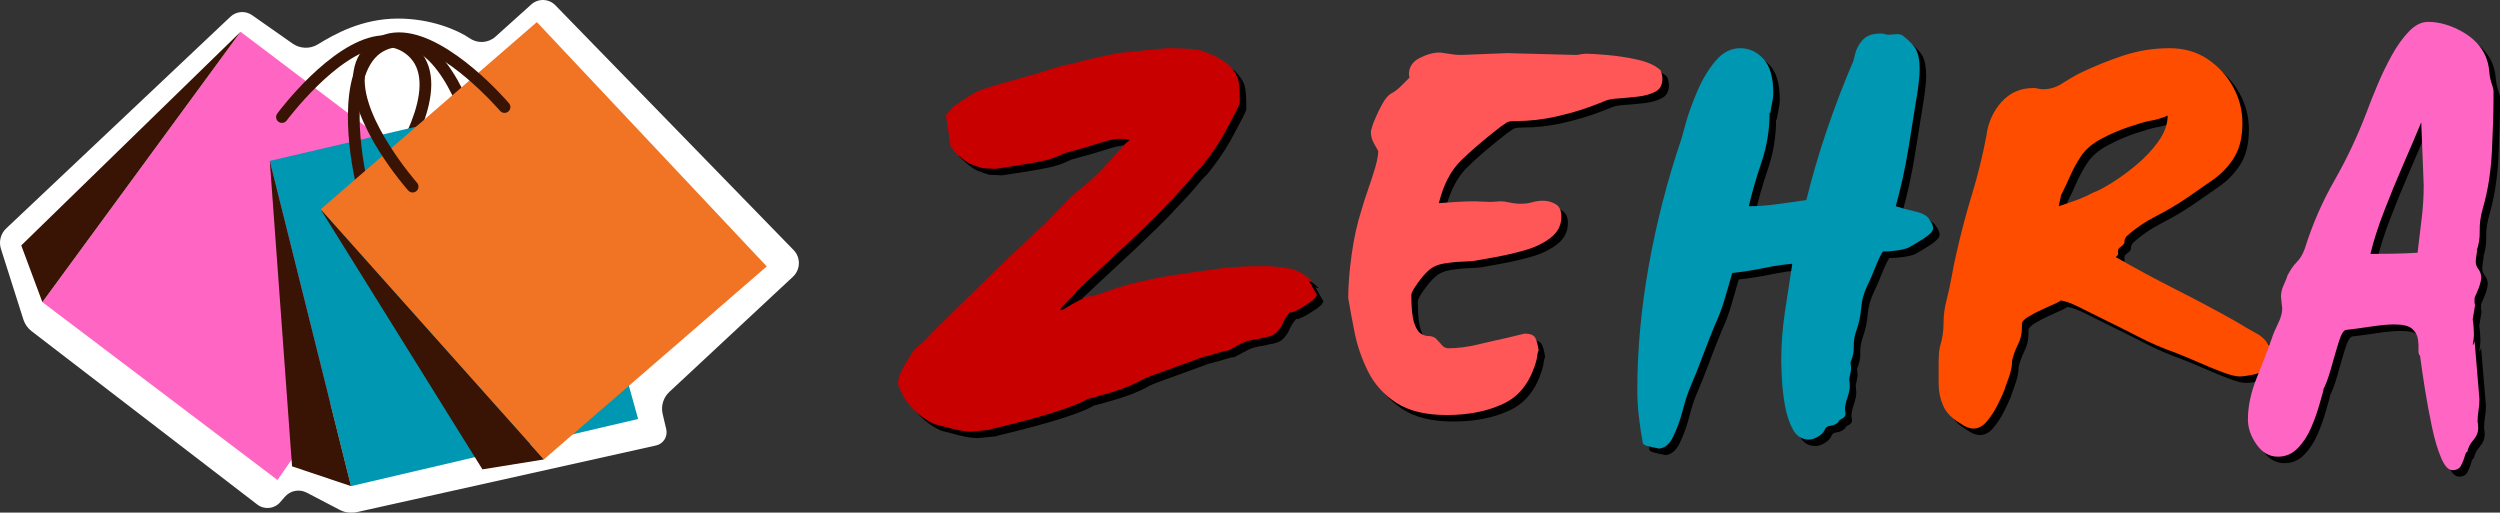
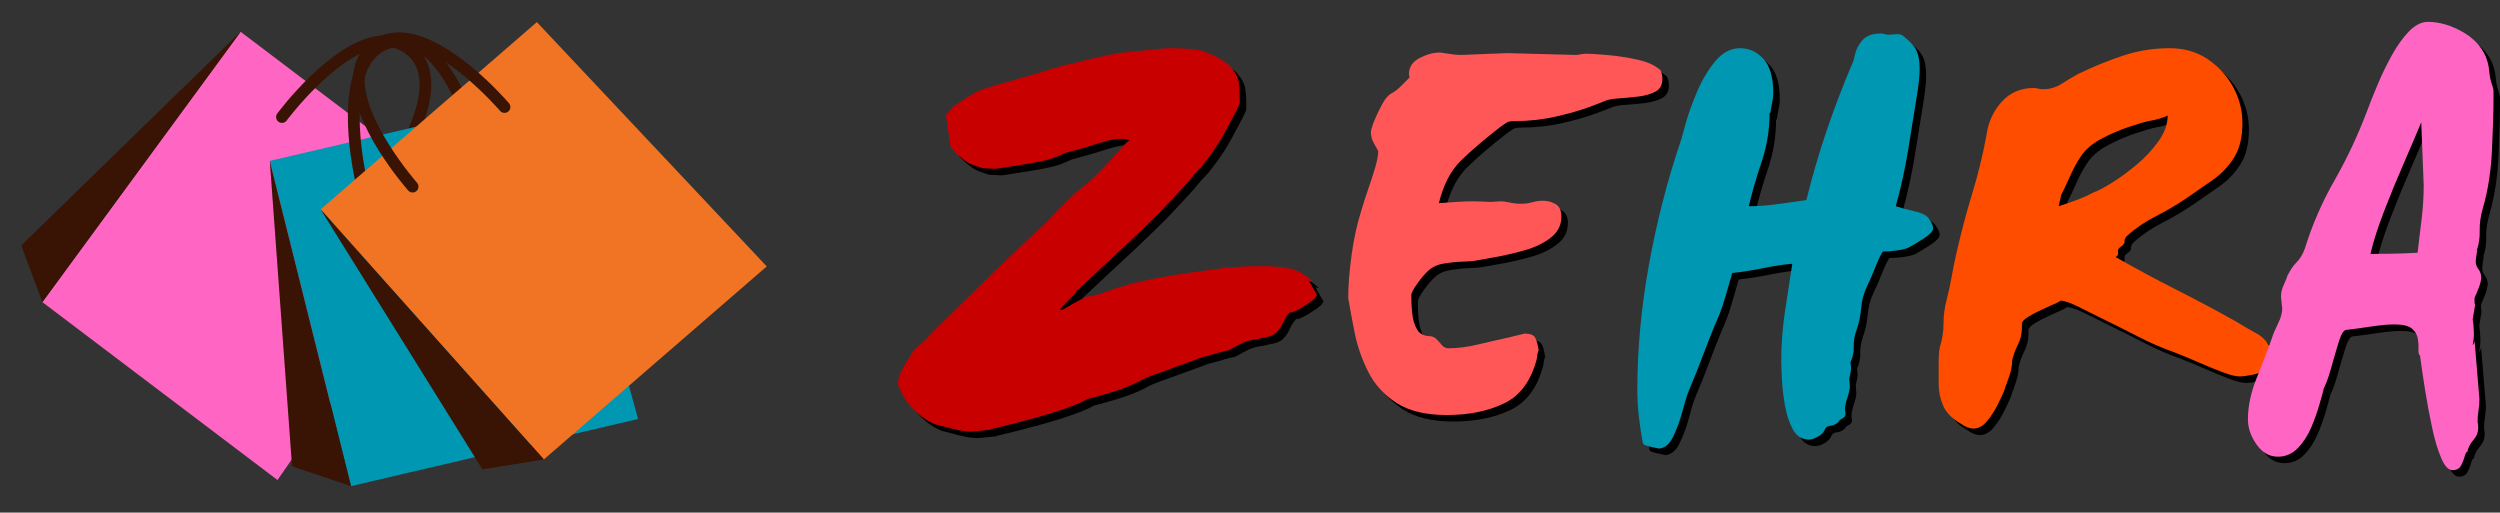
<svg xmlns="http://www.w3.org/2000/svg" xmlns:ns1="http://sodipodi.sourceforge.net/DTD/sodipodi-0.dtd" xmlns:ns2="http://www.inkscape.org/namespaces/inkscape" width="1249.18" zoomAndPan="magnify" viewBox="0 0 936.885 192.11" height="256.147" preserveAspectRatio="xMidYMid" version="1.0" id="svg40" ns1:docname="zehra-sklep.svg" ns2:version="1.3.2 (091e20e, 2023-11-25, custom)">
  <rect x="0" y="0" width="936.885" height="192.11" fill="#333333" stroke="none" />
  <ns1:namedview id="namedview40" pagecolor="#ffffff" bordercolor="#000000" borderopacity="0.25" ns2:showpageshadow="2" ns2:pageopacity="0.0" ns2:pagecheckerboard="0" ns2:deskcolor="#d1d1d1" ns2:zoom="0.419375" ns2:cx="699.85097" ns2:cy="129.95529" ns2:window-width="1366" ns2:window-height="715" ns2:window-x="-8" ns2:window-y="-8" ns2:window-maximized="1" ns2:current-layer="svg40" />
  <defs id="defs1">
    <g id="g1" />
    <clipPath id="f81239e6af">
      <path d="M 75.137,61 H 375.887 V 253.723 H 75.137 Z m 0,0" clip-rule="nonzero" id="path1" />
    </clipPath>
  </defs>
  <g fill="#000000" fill-opacity="1" id="g4" transform="translate(-75.753,-61.613)">
    <g transform="translate(411.316,215.454)" id="g3">
      <g id="g2">
        <path d="m 157.438,-46.125 2.984,5.281 -0.688,1.141 -1.609,1.375 c -1.375,0.918 -2.562,1.684 -3.562,2.297 -0.992,0.617 -2.25,1.227 -3.781,1.828 l -0.453,-0.219 c -1.074,1.074 -1.918,2.34 -2.531,3.797 -0.617,1.449 -1.461,2.711 -2.531,3.781 -1.062,1.062 -2.82,1.75 -5.266,2.062 -1.074,0.305 -1.953,0.496 -2.641,0.578 -0.688,0.074 -1.648,0.266 -2.875,0.578 -1.219,0.305 -3.133,1.215 -5.734,2.734 l -1.844,0.922 c -0.762,0 -1.828,0.23 -3.203,0.688 -1.375,0.461 -3.594,1.074 -6.656,1.844 0,0 -1.109,0.422 -3.328,1.266 -2.219,0.836 -4.746,1.75 -7.578,2.75 -2.836,0.992 -5.359,1.906 -7.578,2.75 -2.211,0.844 -3.391,1.34 -3.547,1.484 -1.531,0.93 -3.75,1.965 -6.656,3.109 -2.906,1.148 -7.574,2.559 -14,4.234 C 71.754,-0.312 67.352,1.41 61.156,3.328 54.957,5.242 47.348,7.27 38.328,9.406 L 37.875,9.641 c -2.605,0.301 -4.406,0.488 -5.406,0.562 -0.992,0.082 -1.637,0.125 -1.938,0.125 -0.773,0 -1.695,-0.078 -2.766,-0.234 C 26.691,9.945 25.238,9.645 23.406,9.188 L 17.219,7.578 C 12.625,5.586 8.797,2.297 5.734,-2.297 l -2.062,-4.125 -0.234,-1.375 c 0,-1.383 0.422,-2.914 1.266,-4.594 0.844,-1.688 2.336,-4.211 4.484,-7.578 l 0.688,-0.688 c 1.832,-1.676 3.016,-2.742 3.547,-3.203 0.539,-0.469 1,-0.93 1.375,-1.391 0.383,-0.457 1.301,-1.41 2.75,-2.859 1.457,-1.457 3.984,-3.941 7.578,-7.453 3.602,-3.52 8.844,-8.648 15.719,-15.391 l 14.688,-14 c 1.07,-0.758 2.41,-1.977 4.016,-3.656 1.613,-1.688 4.102,-4.289 7.469,-7.812 L 67.25,-76.656 c 1.988,-1.832 3.555,-3.207 4.703,-4.125 1.145,-0.914 2.289,-1.867 3.438,-2.859 1.145,-1 2.711,-2.531 4.703,-4.594 1.988,-2.07 4.742,-5.098 8.266,-9.078 l 0.453,-0.453 1.375,-1.156 c -0.461,-0.145 -0.953,-0.254 -1.484,-0.328 -0.531,-0.082 -1.336,-0.125 -2.406,-0.125 -1.688,0 -4.18,0.539 -7.469,1.609 -3.281,1.074 -7.527,2.297 -12.734,3.672 -1.375,0.617 -2.406,1.074 -3.094,1.375 -0.688,0.305 -1.684,0.648 -2.984,1.031 -1.305,0.387 -3.449,0.852 -6.438,1.391 -2.98,0.531 -7.527,1.258 -13.641,2.172 l -4.828,-0.234 c -1.074,-0.301 -2.492,-0.797 -4.25,-1.484 -1.75,-0.688 -4.078,-2.488 -6.984,-5.406 l 0.219,-0.219 -0.453,-0.469 c -0.156,-0.145 -0.312,-0.219 -0.469,-0.219 l -0.688,-3.672 v -1.156 L 22.031,-103.5 c -0.156,-0.457 -0.234,-1.145 -0.234,-2.062 v 0.219 l -0.453,-2.984 2.297,-2.297 -0.469,-0.219 c 2.602,-1.688 4.516,-2.945 5.734,-3.781 1.227,-0.844 2.336,-1.531 3.328,-2.062 1,-0.539 2.566,-1.156 4.703,-1.844 2.145,-0.688 5.438,-1.641 9.875,-2.859 4.438,-1.227 10.633,-3.066 18.594,-5.516 l 0.922,-0.234 c 0.758,0 2.477,-0.379 5.156,-1.141 2.676,-0.77 7.383,-1.844 14.125,-3.219 l 18.578,-1.844 c 6.426,0 10.789,0.309 13.094,0.922 l 1.828,0.922 -0.922,-0.469 h 0.234 c 0.758,0.312 1.867,0.777 3.328,1.391 1.457,0.605 3.41,1.828 5.859,3.672 l 0.906,1.141 c 1.07,1.219 1.836,2.523 2.297,3.906 0.457,1.375 0.688,4.125 0.688,8.25 0,0.773 -0.074,1.234 -0.219,1.391 l -0.922,2.062 c -0.773,1.375 -2.074,3.824 -3.906,7.344 -1.836,3.523 -4.133,7.117 -6.891,10.781 l -2.281,2.984 c -1.531,1.531 -2.762,2.871 -3.688,4.016 -0.918,1.148 -2.141,2.562 -3.672,4.25 -1.523,1.68 -3.734,4.047 -6.641,7.109 -2.906,3.062 -7,7.086 -12.281,12.062 -5.281,4.969 -12.203,11.43 -20.766,19.375 0.145,0.156 -0.125,0.578 -0.812,1.266 -0.688,0.688 -1.414,1.418 -2.172,2.188 -0.461,0.461 -0.961,0.961 -1.5,1.5 -0.531,0.531 -1.105,1.18 -1.719,1.938 h 1.141 l 3.906,-2.297 c 0.613,-0.301 1.609,-0.832 2.984,-1.594 1.375,-0.77 2.445,-1.156 3.219,-1.156 h 0.688 c 2.289,-0.613 4.352,-1.266 6.188,-1.953 1.844,-0.688 4.062,-1.41 6.656,-2.172 2.602,-0.77 6.238,-1.613 10.906,-2.531 4.664,-0.914 10.977,-1.91 18.938,-2.984 l 8.25,-1.141 c 0.926,0 2.266,-0.078 4.016,-0.234 1.758,-0.156 4.02,-0.234 6.781,-0.234 h 4.359 c 1.988,0 4.551,0.273 7.688,0.812 3.133,0.531 6.004,2.102 8.609,4.703 l 0.219,0.219 h -0.219 z m 0,0" id="path2" />
      </g>
    </g>
  </g>
  <g fill="#c80000" fill-opacity="1" id="g7" transform="translate(-75.753,-61.613)">
    <g transform="translate(408.881,213.019)" id="g6">
      <g id="g5">
        <path d="m 157.438,-46.125 2.984,5.281 -0.688,1.141 -1.609,1.375 c -1.375,0.918 -2.562,1.684 -3.562,2.297 -0.992,0.617 -2.25,1.227 -3.781,1.828 l -0.453,-0.219 c -1.074,1.074 -1.918,2.34 -2.531,3.797 -0.617,1.449 -1.461,2.711 -2.531,3.781 -1.062,1.062 -2.82,1.75 -5.266,2.062 -1.074,0.305 -1.953,0.496 -2.641,0.578 -0.688,0.074 -1.648,0.266 -2.875,0.578 -1.219,0.305 -3.133,1.215 -5.734,2.734 l -1.844,0.922 c -0.762,0 -1.828,0.23 -3.203,0.688 -1.375,0.461 -3.594,1.074 -6.656,1.844 0,0 -1.109,0.422 -3.328,1.266 -2.219,0.836 -4.746,1.75 -7.578,2.75 -2.836,0.992 -5.359,1.906 -7.578,2.75 -2.211,0.844 -3.391,1.34 -3.547,1.484 -1.531,0.93 -3.75,1.965 -6.656,3.109 -2.906,1.148 -7.574,2.559 -14,4.234 C 71.754,-0.312 67.352,1.41 61.156,3.328 54.957,5.242 47.348,7.27 38.328,9.406 L 37.875,9.641 c -2.605,0.301 -4.406,0.488 -5.406,0.562 -0.992,0.082 -1.637,0.125 -1.938,0.125 -0.773,0 -1.695,-0.078 -2.766,-0.234 C 26.691,9.945 25.238,9.645 23.406,9.188 L 17.219,7.578 C 12.625,5.586 8.797,2.297 5.734,-2.297 l -2.062,-4.125 -0.234,-1.375 c 0,-1.383 0.422,-2.914 1.266,-4.594 0.844,-1.688 2.336,-4.211 4.484,-7.578 l 0.688,-0.688 c 1.832,-1.676 3.016,-2.742 3.547,-3.203 0.539,-0.469 1,-0.93 1.375,-1.391 0.383,-0.457 1.301,-1.41 2.75,-2.859 1.457,-1.457 3.984,-3.941 7.578,-7.453 3.602,-3.52 8.844,-8.648 15.719,-15.391 l 14.688,-14 c 1.07,-0.758 2.41,-1.977 4.016,-3.656 1.613,-1.688 4.102,-4.289 7.469,-7.812 L 67.25,-76.656 c 1.988,-1.832 3.555,-3.207 4.703,-4.125 1.145,-0.914 2.289,-1.867 3.438,-2.859 1.145,-1 2.711,-2.531 4.703,-4.594 1.988,-2.07 4.742,-5.098 8.266,-9.078 l 0.453,-0.453 1.375,-1.156 c -0.461,-0.145 -0.953,-0.254 -1.484,-0.328 -0.531,-0.082 -1.336,-0.125 -2.406,-0.125 -1.688,0 -4.18,0.539 -7.469,1.609 -3.281,1.074 -7.527,2.297 -12.734,3.672 -1.375,0.617 -2.406,1.074 -3.094,1.375 -0.688,0.305 -1.684,0.648 -2.984,1.031 -1.305,0.387 -3.449,0.852 -6.438,1.391 -2.98,0.531 -7.527,1.258 -13.641,2.172 l -4.828,-0.234 c -1.074,-0.301 -2.492,-0.797 -4.25,-1.484 -1.75,-0.688 -4.078,-2.488 -6.984,-5.406 l 0.219,-0.219 -0.453,-0.469 c -0.156,-0.145 -0.312,-0.219 -0.469,-0.219 l -0.688,-3.672 v -1.156 L 22.031,-103.5 c -0.156,-0.457 -0.234,-1.145 -0.234,-2.062 v 0.219 l -0.453,-2.984 2.297,-2.297 -0.469,-0.219 c 2.602,-1.688 4.516,-2.945 5.734,-3.781 1.227,-0.844 2.336,-1.531 3.328,-2.062 1,-0.539 2.566,-1.156 4.703,-1.844 2.145,-0.688 5.438,-1.641 9.875,-2.859 4.438,-1.227 10.633,-3.066 18.594,-5.516 l 0.922,-0.234 c 0.758,0 2.477,-0.379 5.156,-1.141 2.676,-0.77 7.383,-1.844 14.125,-3.219 l 18.578,-1.844 c 6.426,0 10.789,0.309 13.094,0.922 l 1.828,0.922 -0.922,-0.469 h 0.234 c 0.758,0.312 1.867,0.777 3.328,1.391 1.457,0.605 3.41,1.828 5.859,3.672 l 0.906,1.141 c 1.07,1.219 1.836,2.523 2.297,3.906 0.457,1.375 0.688,4.125 0.688,8.25 0,0.773 -0.074,1.234 -0.219,1.391 l -0.922,2.062 c -0.773,1.375 -2.074,3.824 -3.906,7.344 -1.836,3.523 -4.133,7.117 -6.891,10.781 l -2.281,2.984 c -1.531,1.531 -2.762,2.871 -3.688,4.016 -0.918,1.148 -2.141,2.562 -3.672,4.25 -1.523,1.68 -3.734,4.047 -6.641,7.109 -2.906,3.062 -7,7.086 -12.281,12.062 -5.281,4.969 -12.203,11.43 -20.766,19.375 0.145,0.156 -0.125,0.578 -0.812,1.266 -0.688,0.688 -1.414,1.418 -2.172,2.188 -0.461,0.461 -0.961,0.961 -1.5,1.5 -0.531,0.531 -1.105,1.18 -1.719,1.938 h 1.141 l 3.906,-2.297 c 0.613,-0.301 1.609,-0.832 2.984,-1.594 1.375,-0.77 2.445,-1.156 3.219,-1.156 h 0.688 c 2.289,-0.613 4.352,-1.266 6.188,-1.953 1.844,-0.688 4.062,-1.41 6.656,-2.172 2.602,-0.77 6.238,-1.613 10.906,-2.531 4.664,-0.914 10.977,-1.91 18.938,-2.984 l 8.25,-1.141 c 0.926,0 2.266,-0.078 4.016,-0.234 1.758,-0.156 4.02,-0.234 6.781,-0.234 h 4.359 c 1.988,0 4.551,0.273 7.688,0.812 3.133,0.531 6.004,2.102 8.609,4.703 l 0.219,0.219 h -0.219 z m 0,0" id="path4" />
      </g>
    </g>
  </g>
  <g fill="#000000" fill-opacity="1" id="g10" transform="translate(-75.753,-61.613)">
    <g transform="translate(571.285,215.454)" id="g9">
      <g id="g8">
        <path d="m 129.203,-125.078 c 0.457,1.074 0.688,2.148 0.688,3.219 0,2.293 -0.883,3.898 -2.641,4.812 -1.75,0.918 -3.93,1.531 -6.531,1.844 -2.605,0.305 -5.094,0.531 -7.469,0.688 -2.367,0.148 -4.164,0.527 -5.391,1.141 -0.305,0.156 -2.102,0.852 -5.391,2.078 -3.293,1.219 -7.422,2.402 -12.391,3.547 -4.969,1.148 -10.133,1.719 -15.484,1.719 -1.531,0 -2.57,0.195 -3.109,0.578 -0.531,0.387 -1.258,0.883 -2.172,1.484 -6.125,4.75 -11.102,9 -14.922,12.75 -3.824,3.742 -6.578,9.055 -8.266,15.938 2.145,-0.145 4.363,-0.297 6.656,-0.453 2.301,-0.156 4.52,-0.234 6.656,-0.234 l 6.203,0.234 3.672,-0.234 c 0.914,0 2.062,0.156 3.438,0.469 1.375,0.305 2.75,0.453 4.125,0.453 1.531,0 2.945,-0.188 4.25,-0.562 1.301,-0.383 2.641,-0.578 4.016,-0.578 1.688,0 3.254,0.422 4.703,1.266 1.457,0.836 2.188,2.398 2.188,4.688 0,3.219 -1.34,5.859 -4.016,7.922 -2.68,2.062 -5.934,3.633 -9.766,4.703 -3.824,1.074 -7.461,1.918 -10.906,2.531 -3.438,0.617 -5.996,1.074 -7.672,1.375 -0.918,0.156 -2.484,0.273 -4.703,0.344 -2.219,0.074 -4.516,0.305 -6.891,0.688 -2.375,0.387 -4.324,1.266 -5.844,2.641 -1.23,1.074 -2.609,2.684 -4.141,4.828 -1.531,2.137 -2.297,3.59 -2.297,4.359 0,4.742 0.344,8.184 1.031,10.328 0.695,2.137 1.539,3.512 2.531,4.125 0.988,0.617 1.977,0.922 2.969,0.922 1,0 1.883,0.305 2.656,0.906 0.758,0.773 1.52,1.578 2.281,2.422 0.77,0.836 1.539,1.25 2.312,1.25 3.508,0 7.176,-0.457 11,-1.375 3.832,-0.914 7.508,-1.754 11.031,-2.516 l 6.656,-1.609 c 2.133,0 3.469,0.539 4,1.609 0.539,1.074 0.961,2.68 1.266,4.812 -0.148,0 -0.297,0.422 -0.453,1.266 -0.156,0.844 -0.234,1.418 -0.234,1.719 -2.137,8.262 -6.23,13.844 -12.281,16.75 C 64.52,2.672 57.367,4.125 49.109,4.125 c -7.961,0 -14.273,-1.527 -18.938,-4.578 -4.668,-3.062 -8.188,-6.961 -10.562,-11.703 -2.367,-4.75 -4.047,-9.609 -5.047,-14.578 -0.992,-4.977 -1.793,-9.301 -2.406,-12.969 0,-4.594 0.422,-9.984 1.266,-16.172 0.844,-6.195 2.109,-11.898 3.797,-17.109 0.602,-2.133 1.398,-4.617 2.391,-7.453 1,-2.832 1.879,-5.547 2.641,-8.141 0.77,-2.602 1.156,-4.672 1.156,-6.203 -0.461,-0.77 -1.031,-1.801 -1.719,-3.094 -0.688,-1.301 -1.031,-2.641 -1.031,-4.016 0,-0.469 0.113,-1.004 0.344,-1.609 0.227,-0.613 0.422,-1.227 0.578,-1.844 0,0 0.344,-0.801 1.031,-2.406 0.688,-1.602 1.523,-3.285 2.516,-5.047 1,-1.758 2.035,-2.945 3.109,-3.562 1.219,-0.613 2.438,-1.531 3.656,-2.75 1.227,-1.227 2.301,-2.301 3.219,-3.219 0,-0.301 -0.039,-0.523 -0.109,-0.672 -0.074,-0.156 -0.109,-0.312 -0.109,-0.469 0,-2.758 1.336,-4.828 4.016,-6.203 2.676,-1.375 5.238,-2.062 7.688,-2.062 1.219,0.156 2.516,0.352 3.891,0.578 1.383,0.23 2.688,0.344 3.906,0.344 l 17.219,-0.688 26.156,0.688 c 0.77,-0.156 1.457,-0.27 2.062,-0.344 0.613,-0.082 1.07,-0.125 1.375,-0.125 1.531,0 4.129,0.156 7.797,0.469 3.676,0.305 7.461,0.875 11.359,1.719 3.906,0.844 6.852,2.184 8.844,4.016 z m 0,0" id="path7" />
      </g>
    </g>
  </g>
  <g fill="#ff5757" fill-opacity="1" id="g13" transform="translate(-75.753,-61.613)">
    <g transform="translate(568.85,213.019)" id="g12">
      <g id="g11">
        <path d="m 129.203,-125.078 c 0.457,1.074 0.688,2.148 0.688,3.219 0,2.293 -0.883,3.898 -2.641,4.812 -1.75,0.918 -3.93,1.531 -6.531,1.844 -2.605,0.305 -5.094,0.531 -7.469,0.688 -2.367,0.148 -4.164,0.527 -5.391,1.141 -0.305,0.156 -2.102,0.852 -5.391,2.078 -3.293,1.219 -7.422,2.402 -12.391,3.547 -4.969,1.148 -10.133,1.719 -15.484,1.719 -1.531,0 -2.57,0.195 -3.109,0.578 -0.531,0.387 -1.258,0.883 -2.172,1.484 -6.125,4.75 -11.102,9 -14.922,12.75 -3.824,3.742 -6.578,9.055 -8.266,15.938 2.145,-0.145 4.363,-0.297 6.656,-0.453 2.301,-0.156 4.52,-0.234 6.656,-0.234 l 6.203,0.234 3.672,-0.234 c 0.914,0 2.062,0.156 3.438,0.469 1.375,0.305 2.75,0.453 4.125,0.453 1.531,0 2.945,-0.188 4.25,-0.562 1.301,-0.383 2.641,-0.578 4.016,-0.578 1.688,0 3.254,0.422 4.703,1.266 1.457,0.836 2.188,2.398 2.188,4.688 0,3.219 -1.34,5.859 -4.016,7.922 -2.68,2.062 -5.934,3.633 -9.766,4.703 -3.824,1.074 -7.461,1.918 -10.906,2.531 -3.438,0.617 -5.996,1.074 -7.672,1.375 -0.918,0.156 -2.484,0.273 -4.703,0.344 -2.219,0.074 -4.516,0.305 -6.891,0.688 -2.375,0.387 -4.324,1.266 -5.844,2.641 -1.23,1.074 -2.609,2.684 -4.141,4.828 -1.531,2.137 -2.297,3.59 -2.297,4.359 0,4.742 0.344,8.184 1.031,10.328 0.695,2.137 1.539,3.512 2.531,4.125 0.988,0.617 1.977,0.922 2.969,0.922 1,0 1.883,0.305 2.656,0.906 0.758,0.773 1.52,1.578 2.281,2.422 0.77,0.836 1.539,1.25 2.312,1.25 3.508,0 7.176,-0.457 11,-1.375 3.832,-0.914 7.508,-1.754 11.031,-2.516 l 6.656,-1.609 c 2.133,0 3.469,0.539 4,1.609 0.539,1.074 0.961,2.68 1.266,4.812 -0.148,0 -0.297,0.422 -0.453,1.266 -0.156,0.844 -0.234,1.418 -0.234,1.719 -2.137,8.262 -6.23,13.844 -12.281,16.75 C 64.52,2.672 57.367,4.125 49.109,4.125 c -7.961,0 -14.273,-1.527 -18.938,-4.578 -4.668,-3.062 -8.188,-6.961 -10.562,-11.703 -2.367,-4.75 -4.047,-9.609 -5.047,-14.578 -0.992,-4.977 -1.793,-9.301 -2.406,-12.969 0,-4.594 0.422,-9.984 1.266,-16.172 0.844,-6.195 2.109,-11.898 3.797,-17.109 0.602,-2.133 1.398,-4.617 2.391,-7.453 1,-2.832 1.879,-5.547 2.641,-8.141 0.77,-2.602 1.156,-4.672 1.156,-6.203 -0.461,-0.77 -1.031,-1.801 -1.719,-3.094 -0.688,-1.301 -1.031,-2.641 -1.031,-4.016 0,-0.469 0.113,-1.004 0.344,-1.609 0.227,-0.613 0.422,-1.227 0.578,-1.844 0,0 0.344,-0.801 1.031,-2.406 0.688,-1.602 1.523,-3.285 2.516,-5.047 1,-1.758 2.035,-2.945 3.109,-3.562 1.219,-0.613 2.438,-1.531 3.656,-2.75 1.227,-1.227 2.301,-2.301 3.219,-3.219 0,-0.301 -0.039,-0.523 -0.109,-0.672 -0.074,-0.156 -0.109,-0.312 -0.109,-0.469 0,-2.758 1.336,-4.828 4.016,-6.203 2.676,-1.375 5.238,-2.062 7.688,-2.062 1.219,0.156 2.516,0.352 3.891,0.578 1.383,0.23 2.688,0.344 3.906,0.344 l 17.219,-0.688 26.156,0.688 c 0.77,-0.156 1.457,-0.27 2.062,-0.344 0.613,-0.082 1.07,-0.125 1.375,-0.125 1.531,0 4.129,0.156 7.797,0.469 3.676,0.305 7.461,0.875 11.359,1.719 3.906,0.844 6.852,2.184 8.844,4.016 z m 0,0" id="path10" />
      </g>
    </g>
  </g>
  <g fill="#000000" fill-opacity="1" id="g16" transform="translate(-75.753,-61.613)">
    <g transform="translate(683.29,215.454)" id="g15">
      <g id="g14">
        <path d="m 117.969,-69.078 c 0.914,1.219 1.375,2.293 1.375,3.219 0,1.062 -1.266,2.402 -3.797,4.016 -2.523,1.605 -4.391,2.715 -5.609,3.328 -1.23,0.461 -2.762,0.805 -4.594,1.031 -1.836,0.23 -3.445,0.344 -4.828,0.344 -0.762,1.074 -1.715,3.062 -2.859,5.969 -1.148,2.906 -2.184,5.277 -3.109,7.109 -1.219,2.605 -1.945,5.324 -2.172,8.156 -0.23,2.824 -0.805,5.539 -1.719,8.141 -0.773,2.137 -1.121,4.199 -1.047,6.188 0.082,1.992 -0.336,3.98 -1.25,5.969 l 0.234,1.844 c 0,0.762 -0.078,1.484 -0.234,2.172 -0.156,0.688 -0.309,1.418 -0.453,2.188 l 0.219,2.75 c 0,1.074 -0.309,2.527 -0.922,4.359 -0.605,1.836 -0.906,3.211 -0.906,4.141 l 0.219,1.828 c 0,0.758 -0.387,1.332 -1.156,1.719 -0.762,0.383 -1.371,0.805 -1.828,1.266 0,0 0.078,-0.043 0.234,-0.125 0.156,-0.074 0.383,-0.184 0.688,-0.328 -1.219,1.219 -2.367,1.863 -3.438,1.938 -1.074,0.082 -1.762,0.43 -2.062,1.047 -0.461,1.219 -1.34,2.207 -2.641,2.969 -1.305,0.77 -2.492,1.156 -3.562,1.156 -2.605,0 -4.594,-1.266 -5.969,-3.797 -1.375,-2.523 -2.371,-5.543 -2.984,-9.062 C 63.191,-3.055 62.812,-6.414 62.656,-9.625 62.5,-12.844 62.422,-15.066 62.422,-16.297 c 0,-5.969 0.457,-12.047 1.375,-18.234 0.914,-6.195 1.836,-12.207 2.766,-18.031 -3.523,0.312 -7.121,0.855 -10.797,1.625 -3.668,0.762 -7.57,1.371 -11.703,1.828 -0.762,2.75 -1.68,5.922 -2.75,9.516 -1.074,3.594 -2.297,6.852 -3.672,9.766 -1.688,4.125 -3.262,8.141 -4.719,12.047 -1.449,3.898 -3.09,7.984 -4.922,12.266 -0.773,1.844 -1.617,4.523 -2.531,8.031 -0.918,3.52 -2.105,6.77 -3.562,9.75 C 20.457,15.254 18.508,16.75 16.062,16.75 c 0.77,0 0.691,-0.078 -0.234,-0.234 -0.918,-0.148 -1.992,-0.375 -3.219,-0.688 C 11.391,15.523 10.707,15.145 10.562,14.688 9.945,11.32 9.445,7.992 9.062,4.703 8.676,1.41 8.484,-1.914 8.484,-5.281 c 0,-15.145 1.453,-30.785 4.359,-46.922 2.914,-16.145 6.973,-31.867 12.172,-47.172 0.156,-0.613 0.727,-2.676 1.719,-6.188 1,-3.52 2.414,-7.422 4.25,-11.703 1.832,-4.289 4.086,-8.039 6.766,-11.25 2.676,-3.219 5.773,-4.828 9.297,-4.828 3.363,0 6.27,1.34 8.719,4.016 2.445,2.68 3.672,6.922 3.672,12.734 0,1.23 -0.156,2.531 -0.469,3.906 -0.305,1.375 -0.527,2.68 -0.672,3.906 0,-0.156 -0.078,-0.305 -0.234,-0.453 0,6.418 -0.996,12.574 -2.984,18.469 -1.992,5.887 -3.594,11.434 -4.812,16.641 3.508,0 7.102,-0.266 10.781,-0.797 3.676,-0.539 7.27,-1.039 10.781,-1.5 2.145,-8.719 4.672,-17.359 7.578,-25.922 2.906,-8.57 6.117,-16.992 9.641,-25.266 0.301,-0.457 0.645,-1.602 1.031,-3.437 0.383,-1.832 1.301,-3.586 2.75,-5.266 1.457,-1.688 3.719,-2.531 6.781,-2.531 0.758,0 1.328,0.078 1.703,0.234 0.383,0.148 0.883,0.219 1.5,0.219 l 2.984,-0.234 c 0.77,0 1.457,0.156 2.062,0.469 2.758,2.137 4.52,4.047 5.281,5.734 0.77,1.688 1.156,3.984 1.156,6.891 0,1.375 -0.078,2.715 -0.234,4.016 -0.156,1.305 -0.309,2.562 -0.453,3.781 -1.23,7.648 -2.418,15.027 -3.562,22.141 -1.148,7.117 -2.715,14.273 -4.703,21.469 1.832,0.617 4.238,1.266 7.219,1.953 2.988,0.688 4.789,1.719 5.406,3.094 z m 0,0" id="path13" />
      </g>
    </g>
  </g>
  <g fill="#0097b2" fill-opacity="1" id="g19" transform="translate(-75.753,-61.613)">
    <g transform="translate(680.856,213.019)" id="g18">
      <g id="g17">
        <path d="m 117.969,-69.078 c 0.914,1.219 1.375,2.293 1.375,3.219 0,1.062 -1.266,2.402 -3.797,4.016 -2.523,1.605 -4.391,2.715 -5.609,3.328 -1.23,0.461 -2.762,0.805 -4.594,1.031 -1.836,0.23 -3.445,0.344 -4.828,0.344 -0.762,1.074 -1.715,3.062 -2.859,5.969 -1.148,2.906 -2.184,5.277 -3.109,7.109 -1.219,2.605 -1.945,5.324 -2.172,8.156 -0.23,2.824 -0.805,5.539 -1.719,8.141 -0.773,2.137 -1.121,4.199 -1.047,6.188 0.082,1.992 -0.336,3.98 -1.25,5.969 l 0.234,1.844 c 0,0.762 -0.078,1.484 -0.234,2.172 -0.156,0.688 -0.309,1.418 -0.453,2.188 l 0.219,2.75 c 0,1.074 -0.309,2.527 -0.922,4.359 -0.605,1.836 -0.906,3.211 -0.906,4.141 l 0.219,1.828 c 0,0.758 -0.387,1.332 -1.156,1.719 -0.762,0.383 -1.371,0.805 -1.828,1.266 0,0 0.078,-0.043 0.234,-0.125 0.156,-0.074 0.383,-0.184 0.688,-0.328 -1.219,1.219 -2.367,1.863 -3.438,1.938 -1.074,0.082 -1.762,0.43 -2.062,1.047 -0.461,1.219 -1.34,2.207 -2.641,2.969 -1.305,0.77 -2.492,1.156 -3.562,1.156 -2.605,0 -4.594,-1.266 -5.969,-3.797 -1.375,-2.523 -2.371,-5.543 -2.984,-9.062 C 63.191,-3.055 62.812,-6.414 62.656,-9.625 62.5,-12.844 62.422,-15.066 62.422,-16.297 c 0,-5.969 0.457,-12.047 1.375,-18.234 0.914,-6.195 1.836,-12.207 2.766,-18.031 -3.523,0.312 -7.121,0.855 -10.797,1.625 -3.668,0.762 -7.57,1.371 -11.703,1.828 -0.762,2.75 -1.68,5.922 -2.75,9.516 -1.074,3.594 -2.297,6.852 -3.672,9.766 -1.688,4.125 -3.262,8.141 -4.719,12.047 -1.449,3.898 -3.09,7.984 -4.922,12.266 -0.773,1.844 -1.617,4.523 -2.531,8.031 -0.918,3.52 -2.105,6.77 -3.562,9.75 C 20.457,15.254 18.508,16.75 16.062,16.75 c 0.77,0 0.691,-0.078 -0.234,-0.234 -0.918,-0.148 -1.992,-0.375 -3.219,-0.688 C 11.391,15.523 10.707,15.145 10.562,14.688 9.945,11.32 9.445,7.992 9.062,4.703 8.676,1.41 8.484,-1.914 8.484,-5.281 c 0,-15.145 1.453,-30.785 4.359,-46.922 2.914,-16.145 6.973,-31.867 12.172,-47.172 0.156,-0.613 0.727,-2.676 1.719,-6.188 1,-3.52 2.414,-7.422 4.25,-11.703 1.832,-4.289 4.086,-8.039 6.766,-11.25 2.676,-3.219 5.773,-4.828 9.297,-4.828 3.363,0 6.27,1.34 8.719,4.016 2.445,2.68 3.672,6.922 3.672,12.734 0,1.23 -0.156,2.531 -0.469,3.906 -0.305,1.375 -0.527,2.68 -0.672,3.906 0,-0.156 -0.078,-0.305 -0.234,-0.453 0,6.418 -0.996,12.574 -2.984,18.469 -1.992,5.887 -3.594,11.434 -4.812,16.641 3.508,0 7.102,-0.266 10.781,-0.797 3.676,-0.539 7.27,-1.039 10.781,-1.5 2.145,-8.719 4.672,-17.359 7.578,-25.922 2.906,-8.57 6.117,-16.992 9.641,-25.266 0.301,-0.457 0.645,-1.602 1.031,-3.437 0.383,-1.832 1.301,-3.586 2.75,-5.266 1.457,-1.688 3.719,-2.531 6.781,-2.531 0.758,0 1.328,0.078 1.703,0.234 0.383,0.148 0.883,0.219 1.5,0.219 l 2.984,-0.234 c 0.77,0 1.457,0.156 2.062,0.469 2.758,2.137 4.52,4.047 5.281,5.734 0.77,1.688 1.156,3.984 1.156,6.891 0,1.375 -0.078,2.715 -0.234,4.016 -0.156,1.305 -0.309,2.562 -0.453,3.781 -1.23,7.648 -2.418,15.027 -3.562,22.141 -1.148,7.117 -2.715,14.273 -4.703,21.469 1.832,0.617 4.238,1.266 7.219,1.953 2.988,0.688 4.789,1.719 5.406,3.094 z m 0,0" id="path16" />
      </g>
    </g>
  </g>
  <g fill="#000000" fill-opacity="1" id="g22" transform="translate(-75.753,-61.613)">
    <g transform="translate(799.425,215.454)" id="g21">
      <g id="g20">
        <path d="m 130.125,-19.734 c 0.301,1.219 0.453,2.289 0.453,3.203 0,1.531 -0.844,2.762 -2.531,3.688 -1.68,0.918 -3.512,1.57 -5.5,1.953 -1.992,0.375 -3.445,0.562 -4.359,0.562 -1.531,0 -3.715,-0.535 -6.547,-1.609 -2.824,-1.07 -5.805,-2.297 -8.938,-3.672 -3.137,-1.375 -6.086,-2.598 -8.844,-3.672 -4.742,-1.676 -9.328,-3.66 -13.766,-5.953 -4.438,-2.301 -8.875,-4.523 -13.312,-6.672 -2.449,-1.219 -5.355,-2.664 -8.719,-4.344 -3.367,-1.688 -5.812,-2.531 -7.344,-2.531 0.457,0 0.035,0.309 -1.266,0.922 -1.305,0.605 -2.984,1.367 -5.047,2.281 -2.062,0.918 -3.902,1.875 -5.516,2.875 -1.605,0.992 -2.406,1.871 -2.406,2.641 v 1.609 c 0,2.137 -0.5,4.199 -1.5,6.188 -0.992,1.992 -1.715,3.98 -2.172,5.969 0,1.836 -0.344,3.746 -1.031,5.734 -0.688,1.992 -1.34,3.828 -1.953,5.516 0,0 0,-0.035 0,-0.109 0,-0.082 0.078,-0.203 0.234,-0.359 -0.617,1.531 -1.496,3.445 -2.641,5.734 C 26.273,2.52 24.938,4.586 23.406,6.422 21.875,8.266 20.191,9.188 18.359,9.188 c -1.531,0 -3.137,-0.617 -4.812,-1.844 C 10.328,5.508 8.145,3.289 7,0.688 5.852,-1.914 5.281,-4.672 5.281,-7.578 c 0,-2.906 0,-5.734 0,-8.484 0,-0.914 0.035,-1.832 0.109,-2.75 0.082,-0.926 0.195,-1.77 0.344,-2.531 0.914,-2.906 1.375,-5.848 1.375,-8.828 0,-2.988 0.383,-5.938 1.156,-8.844 0.758,-2.906 1.406,-5.891 1.938,-8.953 0.539,-3.062 1.117,-5.891 1.734,-8.484 1.676,-7.5 3.625,-14.879 5.844,-22.141 2.219,-7.27 4.016,-14.578 5.391,-21.922 0.613,-4.895 2.488,-9.102 5.625,-12.625 3.133,-3.52 7.148,-5.281 12.047,-5.281 0.613,0 1.188,0.078 1.719,0.234 0.539,0.148 1.191,0.219 1.953,0.219 2.445,0 4.742,-0.688 6.891,-2.062 2.145,-1.375 4.211,-2.598 6.203,-3.672 5.656,-2.75 11.273,-5.039 16.859,-6.875 5.582,-1.844 11.359,-2.766 17.328,-2.766 5.508,0 10.289,1.383 14.344,4.141 4.051,2.75 7.223,6.23 9.516,10.437 2.301,4.211 3.453,8.684 3.453,13.422 0,5.355 -1.039,9.68 -3.109,12.969 -2.062,3.293 -4.664,6.047 -7.797,8.266 -3.137,2.219 -6.387,4.477 -9.75,6.766 -3.824,2.605 -7.766,4.938 -11.828,7 -4.055,2.062 -7.684,4.547 -10.891,7.453 -0.617,0.773 -0.887,1.465 -0.812,2.078 0.082,0.605 -0.562,1.371 -1.938,2.297 -0.461,0.461 -0.617,1.031 -0.469,1.719 0.156,0.688 -0.148,1.262 -0.906,1.719 7.488,4.281 15.02,8.34 22.594,12.172 7.57,3.824 15.035,7.797 22.391,11.922 2.75,1.688 5.383,3.219 7.906,4.594 2.531,1.375 4.406,3.594 5.625,6.656 z m -69.312,-58.297 2.766,-1.375 c 1.375,-0.457 3.551,-1.602 6.531,-3.438 2.988,-1.844 6.086,-4.102 9.297,-6.781 3.207,-2.676 5.957,-5.617 8.25,-8.828 2.301,-3.219 3.453,-6.43 3.453,-9.641 -1.992,0.918 -4.359,1.605 -7.109,2.062 -1.531,0.312 -4.023,1.043 -7.469,2.188 -3.438,1.148 -6.883,2.637 -10.328,4.469 -3.438,1.836 -6,4.055 -7.688,6.656 -1.523,2.293 -2.82,4.664 -3.891,7.109 -1.074,2.449 -2.227,4.898 -3.453,7.344 v -0.219 l -0.219,0.688 c 0,0 0,-0.035 0,-0.109 0,-0.082 0.07,-0.203 0.219,-0.359 l -0.906,4.141 c 1.832,-0.613 3.629,-1.223 5.391,-1.828 1.758,-0.613 3.477,-1.305 5.156,-2.078 -0.148,0.156 -0.297,0.234 -0.453,0.234 l 0.688,-0.234 z m 0,0" id="path19" />
      </g>
    </g>
  </g>
  <g fill="#ff4d00" fill-opacity="1" id="g25" transform="translate(-75.753,-61.613)">
    <g transform="translate(796.991,213.019)" id="g24">
      <g id="g23">
        <path d="m 130.125,-19.734 c 0.301,1.219 0.453,2.289 0.453,3.203 0,1.531 -0.844,2.762 -2.531,3.688 -1.68,0.918 -3.512,1.57 -5.5,1.953 -1.992,0.375 -3.445,0.562 -4.359,0.562 -1.531,0 -3.715,-0.535 -6.547,-1.609 -2.824,-1.07 -5.805,-2.297 -8.938,-3.672 -3.137,-1.375 -6.086,-2.598 -8.844,-3.672 -4.742,-1.676 -9.328,-3.66 -13.766,-5.953 -4.438,-2.301 -8.875,-4.523 -13.312,-6.672 -2.449,-1.219 -5.355,-2.664 -8.719,-4.344 -3.367,-1.688 -5.812,-2.531 -7.344,-2.531 0.457,0 0.035,0.309 -1.266,0.922 -1.305,0.605 -2.984,1.367 -5.047,2.281 -2.062,0.918 -3.902,1.875 -5.516,2.875 -1.605,0.992 -2.406,1.871 -2.406,2.641 v 1.609 c 0,2.137 -0.5,4.199 -1.5,6.188 -0.992,1.992 -1.715,3.98 -2.172,5.969 0,1.836 -0.344,3.746 -1.031,5.734 -0.688,1.992 -1.34,3.828 -1.953,5.516 0,0 0,-0.035 0,-0.109 0,-0.082 0.078,-0.203 0.234,-0.359 -0.617,1.531 -1.496,3.445 -2.641,5.734 C 26.273,2.52 24.938,4.586 23.406,6.422 21.875,8.266 20.191,9.188 18.359,9.188 c -1.531,0 -3.137,-0.617 -4.812,-1.844 C 10.328,5.508 8.145,3.289 7,0.688 5.852,-1.914 5.281,-4.672 5.281,-7.578 c 0,-2.906 0,-5.734 0,-8.484 0,-0.914 0.035,-1.832 0.109,-2.75 0.082,-0.926 0.195,-1.77 0.344,-2.531 0.914,-2.906 1.375,-5.848 1.375,-8.828 0,-2.988 0.383,-5.938 1.156,-8.844 0.758,-2.906 1.406,-5.891 1.938,-8.953 0.539,-3.062 1.117,-5.891 1.734,-8.484 1.676,-7.5 3.625,-14.879 5.844,-22.141 2.219,-7.27 4.016,-14.578 5.391,-21.922 0.613,-4.895 2.488,-9.102 5.625,-12.625 3.133,-3.52 7.148,-5.281 12.047,-5.281 0.613,0 1.188,0.078 1.719,0.234 0.539,0.148 1.191,0.219 1.953,0.219 2.445,0 4.742,-0.688 6.891,-2.062 2.145,-1.375 4.211,-2.598 6.203,-3.672 5.656,-2.75 11.273,-5.039 16.859,-6.875 5.582,-1.844 11.359,-2.766 17.328,-2.766 5.508,0 10.289,1.383 14.344,4.141 4.051,2.75 7.223,6.23 9.516,10.437 2.301,4.211 3.453,8.684 3.453,13.422 0,5.355 -1.039,9.68 -3.109,12.969 -2.062,3.293 -4.664,6.047 -7.797,8.266 -3.137,2.219 -6.387,4.477 -9.75,6.766 -3.824,2.605 -7.766,4.938 -11.828,7 -4.055,2.062 -7.684,4.547 -10.891,7.453 -0.617,0.773 -0.887,1.465 -0.812,2.078 0.082,0.605 -0.562,1.371 -1.938,2.297 -0.461,0.461 -0.617,1.031 -0.469,1.719 0.156,0.688 -0.148,1.262 -0.906,1.719 7.488,4.281 15.02,8.34 22.594,12.172 7.57,3.824 15.035,7.797 22.391,11.922 2.75,1.688 5.383,3.219 7.906,4.594 2.531,1.375 4.406,3.594 5.625,6.656 z m -69.312,-58.297 2.766,-1.375 c 1.375,-0.457 3.551,-1.602 6.531,-3.438 2.988,-1.844 6.086,-4.102 9.297,-6.781 3.207,-2.676 5.957,-5.617 8.25,-8.828 2.301,-3.219 3.453,-6.43 3.453,-9.641 -1.992,0.918 -4.359,1.605 -7.109,2.062 -1.531,0.312 -4.023,1.043 -7.469,2.188 -3.438,1.148 -6.883,2.637 -10.328,4.469 -3.438,1.836 -6,4.055 -7.688,6.656 -1.523,2.293 -2.82,4.664 -3.891,7.109 -1.074,2.449 -2.227,4.898 -3.453,7.344 v -0.219 l -0.219,0.688 c 0,0 0,-0.035 0,-0.109 0,-0.082 0.07,-0.203 0.219,-0.359 l -0.906,4.141 c 1.832,-0.613 3.629,-1.223 5.391,-1.828 1.758,-0.613 3.477,-1.305 5.156,-2.078 -0.148,0.156 -0.297,0.234 -0.453,0.234 l 0.688,-0.234 z m 0,0" id="path22" />
      </g>
    </g>
  </g>
  <g fill="#000000" fill-opacity="1" id="g28" transform="translate(-75.753,-61.613)">
    <g transform="translate(921.529,215.454)" id="g27">
      <g id="g26">
        <path d="m 90.656,-119.344 c 0.301,0.773 0.453,1.543 0.453,2.312 0,0.762 0,1.523 0,2.281 0,5.199 -0.195,11.742 -0.578,19.625 -0.375,7.875 -1.484,15.027 -3.328,21.453 -0.918,3.062 -1.34,5.977 -1.266,8.734 0.082,2.75 -0.336,5.352 -1.25,7.797 0,-0.156 0.148,-0.383 0.453,-0.688 -0.148,0.305 -0.297,1.027 -0.453,2.172 -0.156,1.148 -0.234,1.949 -0.234,2.406 0,0.93 0.344,1.852 1.031,2.766 0.688,0.918 1.031,1.984 1.031,3.203 -0.148,1.531 -0.605,3.141 -1.375,4.828 -0.148,0.461 -0.34,0.918 -0.578,1.375 -0.23,0.461 -0.418,0.918 -0.562,1.375 v 1.375 c 0,0.617 0.07,1 0.219,1.156 l -0.906,5.5 c 0.145,0.762 0.254,1.641 0.328,2.641 0.082,0.992 0.125,1.871 0.125,2.641 0,0.762 -0.043,1.492 -0.125,2.188 -0.074,0.688 -0.184,1.414 -0.328,2.172 C 83.77,-22.488 84,-23.102 84,-23.875 l 1.828,22.031 c 0,1.531 -0.117,2.945 -0.344,4.25 -0.23,1.301 -0.344,2.797 -0.344,4.484 0.156,0.301 0.234,0.988 0.234,2.062 0,1.676 -0.617,3.203 -1.844,4.578 C 82.312,14.914 81.551,16.445 81.25,18.125 v -0.219 c -0.312,0 -0.625,0.57 -0.938,1.719 -0.305,1.145 -0.762,2.289 -1.375,3.438 -0.605,1.145 -1.672,1.719 -3.203,1.719 -1.531,0 -2.949,-1.531 -4.25,-4.594 C 70.18,17.133 69.035,13.273 68.047,8.609 67.055,3.941 66.176,-0.801 65.406,-5.625 c -0.762,-4.82 -1.371,-8.988 -1.828,-12.5 -0.461,-0.312 -0.652,-1.078 -0.578,-2.297 0.07,-1.227 -0.008,-2.566 -0.234,-4.016 -0.23,-1.457 -0.961,-2.719 -2.188,-3.781 -1.219,-1.07 -3.434,-1.609 -6.641,-1.609 -2.305,0 -5.215,0.266 -8.734,0.797 -3.512,0.531 -6.648,0.953 -9.406,1.266 -0.918,0.148 -1.836,1.715 -2.75,4.703 -0.918,2.98 -1.875,6.273 -2.875,9.875 -0.992,3.594 -2.102,6.461 -3.328,8.594 l 0.703,-1.141 C 27.234,-4.66 26.691,-2.75 25.922,0 c -0.762,2.75 -1.793,5.656 -3.094,8.719 -1.293,3.062 -2.977,5.66 -5.047,7.797 -2.062,2.145 -4.547,3.219 -7.453,3.219 -3.211,0 -5.887,-1.531 -8.031,-4.594 -2.148,-3.055 -3.219,-6.188 -3.219,-9.406 0,-4.898 1.109,-10.094 3.328,-15.594 C 4.625,-15.367 6.5,-20.27 8.031,-24.562 c 0.457,-1.52 1.223,-3.352 2.297,-5.5 1.07,-2.145 1.609,-4.055 1.609,-5.734 l -0.469,-4.359 c 0,-1.531 0.344,-3.02 1.031,-4.469 0.695,-1.457 1.273,-2.953 1.734,-4.484 0,0.305 -0.043,0.496 -0.125,0.578 C 14.035,-48.457 14,-48.344 14,-48.188 c 0.914,-1.988 2.023,-3.633 3.328,-4.938 1.301,-1.301 2.332,-3.023 3.094,-5.172 2.758,-8.875 6.473,-17.398 11.141,-25.578 4.664,-8.188 8.68,-16.719 12.047,-25.594 1.07,-2.906 2.41,-6.27 4.016,-10.094 1.602,-3.832 3.398,-7.547 5.391,-11.141 1.988,-3.594 4.129,-6.57 6.422,-8.938 2.301,-2.375 4.676,-3.562 7.125,-3.562 4.125,0 8.328,1.188 12.609,3.562 4.289,2.367 7.273,5.461 8.953,9.281 0.77,1.836 1.227,3.711 1.375,5.625 0.156,1.918 0.539,3.715 1.156,5.391 z m -28,62.656 c 0.457,-3.977 0.953,-8.109 1.484,-12.391 0.539,-4.281 0.812,-8.566 0.812,-12.859 l -0.922,-23.625 c -1.836,4.43 -4.055,9.625 -6.656,15.594 -2.605,5.969 -5.055,11.938 -7.344,17.906 -2.293,5.969 -3.977,11.246 -5.047,15.828 2.602,0 5.547,-0.035 8.828,-0.109 3.289,-0.07 6.238,-0.188 8.844,-0.344 z m 20.875,18.359 c 0,0 0.156,-0.457 0.469,-1.375 0,0 -0.156,0.461 -0.469,1.375 z m 0,0" id="path25" />
      </g>
    </g>
  </g>
  <g fill="#ff66c4" fill-opacity="1" id="g31" transform="translate(-75.753,-61.613)">
    <g transform="translate(919.094,213.019)" id="g30">
      <g id="g29">
        <path d="m 90.656,-119.344 c 0.301,0.773 0.453,1.543 0.453,2.312 0,0.762 0,1.523 0,2.281 0,5.199 -0.195,11.742 -0.578,19.625 -0.375,7.875 -1.484,15.027 -3.328,21.453 -0.918,3.062 -1.34,5.977 -1.266,8.734 0.082,2.75 -0.336,5.352 -1.25,7.797 0,-0.156 0.148,-0.383 0.453,-0.688 -0.148,0.305 -0.297,1.027 -0.453,2.172 -0.156,1.148 -0.234,1.949 -0.234,2.406 0,0.93 0.344,1.852 1.031,2.766 0.688,0.918 1.031,1.984 1.031,3.203 -0.148,1.531 -0.605,3.141 -1.375,4.828 -0.148,0.461 -0.34,0.918 -0.578,1.375 -0.23,0.461 -0.418,0.918 -0.562,1.375 v 1.375 c 0,0.617 0.07,1 0.219,1.156 l -0.906,5.5 c 0.145,0.762 0.254,1.641 0.328,2.641 0.082,0.992 0.125,1.871 0.125,2.641 0,0.762 -0.043,1.492 -0.125,2.188 -0.074,0.688 -0.184,1.414 -0.328,2.172 C 83.77,-22.488 84,-23.102 84,-23.875 l 1.828,22.031 c 0,1.531 -0.117,2.945 -0.344,4.25 -0.23,1.301 -0.344,2.797 -0.344,4.484 0.156,0.301 0.234,0.988 0.234,2.062 0,1.676 -0.617,3.203 -1.844,4.578 C 82.312,14.914 81.551,16.445 81.25,18.125 v -0.219 c -0.312,0 -0.625,0.57 -0.938,1.719 -0.305,1.145 -0.762,2.289 -1.375,3.438 -0.605,1.145 -1.672,1.719 -3.203,1.719 -1.531,0 -2.949,-1.531 -4.25,-4.594 C 70.18,17.133 69.035,13.273 68.047,8.609 67.055,3.941 66.176,-0.801 65.406,-5.625 c -0.762,-4.82 -1.371,-8.988 -1.828,-12.5 -0.461,-0.312 -0.652,-1.078 -0.578,-2.297 0.07,-1.227 -0.008,-2.566 -0.234,-4.016 -0.23,-1.457 -0.961,-2.719 -2.188,-3.781 -1.219,-1.07 -3.434,-1.609 -6.641,-1.609 -2.305,0 -5.215,0.266 -8.734,0.797 -3.512,0.531 -6.648,0.953 -9.406,1.266 -0.918,0.148 -1.836,1.715 -2.75,4.703 -0.918,2.98 -1.875,6.273 -2.875,9.875 -0.992,3.594 -2.102,6.461 -3.328,8.594 l 0.703,-1.141 C 27.234,-4.66 26.691,-2.75 25.922,0 c -0.762,2.75 -1.793,5.656 -3.094,8.719 -1.293,3.062 -2.977,5.66 -5.047,7.797 -2.062,2.145 -4.547,3.219 -7.453,3.219 -3.211,0 -5.887,-1.531 -8.031,-4.594 -2.148,-3.055 -3.219,-6.188 -3.219,-9.406 0,-4.898 1.109,-10.094 3.328,-15.594 C 4.625,-15.367 6.5,-20.27 8.031,-24.562 c 0.457,-1.52 1.223,-3.352 2.297,-5.5 1.07,-2.145 1.609,-4.055 1.609,-5.734 l -0.469,-4.359 c 0,-1.531 0.344,-3.02 1.031,-4.469 0.695,-1.457 1.273,-2.953 1.734,-4.484 0,0.305 -0.043,0.496 -0.125,0.578 C 14.035,-48.457 14,-48.344 14,-48.188 c 0.914,-1.988 2.023,-3.633 3.328,-4.938 1.301,-1.301 2.332,-3.023 3.094,-5.172 2.758,-8.875 6.473,-17.398 11.141,-25.578 4.664,-8.188 8.68,-16.719 12.047,-25.594 1.07,-2.906 2.41,-6.27 4.016,-10.094 1.602,-3.832 3.398,-7.547 5.391,-11.141 1.988,-3.594 4.129,-6.57 6.422,-8.938 2.301,-2.375 4.676,-3.562 7.125,-3.562 4.125,0 8.328,1.188 12.609,3.562 4.289,2.367 7.273,5.461 8.953,9.281 0.77,1.836 1.227,3.711 1.375,5.625 0.156,1.918 0.539,3.715 1.156,5.391 z m -28,62.656 c 0.457,-3.977 0.953,-8.109 1.484,-12.391 0.539,-4.281 0.812,-8.566 0.812,-12.859 l -0.922,-23.625 c -1.836,4.43 -4.055,9.625 -6.656,15.594 -2.605,5.969 -5.055,11.938 -7.344,17.906 -2.293,5.969 -3.977,11.246 -5.047,15.828 2.602,0 5.547,-0.035 8.828,-0.109 3.289,-0.07 6.238,-0.188 8.844,-0.344 z m 20.875,18.359 c 0,0 0.156,-0.457 0.469,-1.375 0,0 -0.156,0.461 -0.469,1.375 z m 0,0" id="path28" />
      </g>
    </g>
  </g>
  <g clip-path="url(#f81239e6af)" id="g32" transform="translate(-75.753,-61.613)">
-     <path fill="#ffffff" d="M 162.098,67.887 78.078,147.215 c -2.07,1.957 -2.84,4.93 -1.977,7.648 l 8.414,26.484 c 0.551,1.734 1.621,3.258 3.062,4.367 l 84.613,64.984 c 2.621,2.016 6.359,1.641 8.531,-0.852 l 1.816,-2.086 c 2.035,-2.332 5.402,-2.965 8.145,-1.535 l 12.422,6.48 c 1.953,1.016 4.199,1.312 6.348,0.836 l 112.16,-24.988 c 2.746,-0.609 4.465,-3.348 3.82,-6.09 l -1.344,-5.711 c -0.707,-3.008 0.25,-6.164 2.512,-8.27 l 46.309,-43.16 c 2.875,-2.676 2.984,-7.191 0.246,-10.008 L 283.875,63.586 c -2.441,-2.512 -6.426,-2.641 -9.027,-0.301 L 261.438,75.352 c -2.676,2.406 -6.641,2.668 -9.609,0.637 -4.781,-3.27 -14.77,-7.414 -26.914,-7.414 -13.562,0 -23.863,5.879 -30.047,9.668 -2.93,1.797 -6.645,1.672 -9.461,-0.301 L 170.223,67.297 c -2.504,-1.758 -5.902,-1.512 -8.125,0.59 z m 0,0" fill-opacity="1" fill-rule="nonzero" id="path31" />
-   </g>
+     </g>
  <path fill="#ff66c4" d="M 90.165,11.911 15.876,113.215 103.993,179.891 175.646,76.594 Z m 0,0" fill-opacity="1" fill-rule="nonzero" id="path32" />
  <path fill="#391303" d="M 90.165,11.911 7.966,91.977 15.876,113.215 Z m 0,0" fill-opacity="1" fill-rule="nonzero" id="path33" />
  <path fill="#391303" d="m 141.993,73.548 c -0.465,0 -0.938,-0.148 -1.336,-0.453 -0.965,-0.738 -1.148,-2.121 -0.41,-3.086 0.191,-0.25 18.98,-24.984 16.809,-41.012 -0.512,-3.793 -2.145,-6.684 -4.984,-8.832 -2.844,-2.156 -6.078,-2.93 -9.848,-2.395 -16.004,2.297 -34.605,27.145 -34.793,27.395 -0.723,0.977 -2.102,1.18 -3.074,0.457 -0.977,-0.727 -1.18,-2.102 -0.457,-3.078 0.805,-1.082 19.898,-26.574 37.699,-29.125 4.934,-0.711 9.352,0.383 13.125,3.234 3.773,2.855 6.023,6.812 6.691,11.758 2.414,17.844 -16.855,43.203 -17.676,44.273 -0.434,0.566 -1.086,0.863 -1.746,0.863 z m 0,0" fill-opacity="1" fill-rule="nonzero" id="path34" />
  <path fill="#0097b2" d="M 101.103,60.294 131.54,182.176 239.138,157.016 205.482,35.887 Z m 0,0" fill-opacity="1" fill-rule="nonzero" id="path35" />
  <path fill="#391303" d="m 101.103,60.294 8.34,114.461 22.098,7.422 z m 0,0" fill-opacity="1" fill-rule="nonzero" id="path36" />
  <path fill="#391303" d="m 135.575,70.989 c -0.988,0 -1.891,-0.672 -2.133,-1.676 -0.32,-1.312 -7.723,-32.293 1.691,-47.617 2.609,-4.246 6.27,-6.945 10.879,-8.023 4.598,-1.078 9.082,-0.281 13.316,2.367 15.266,9.547 22.457,40.574 22.758,41.891 0.266,1.184 -0.477,2.359 -1.66,2.629 -1.195,0.281 -2.367,-0.473 -2.633,-1.656 -0.07,-0.305 -7.086,-30.563 -20.801,-39.137 -3.246,-2.031 -6.512,-2.621 -9.98,-1.809 -3.473,0.809 -6.129,2.785 -8.133,6.043 -8.465,13.773 -1.242,43.965 -1.164,44.266 0.285,1.184 -0.438,2.371 -1.617,2.66 -0.176,0.043 -0.352,0.062 -0.523,0.062 z m 0,0" fill-opacity="1" fill-rule="nonzero" id="path37" />
  <path fill="#f07423" d="M 120.157,78.458 203.814,172.176 287.345,99.84 201.192,8.286 Z m 0,0" fill-opacity="1" fill-rule="nonzero" id="path38" />
  <path fill="#391303" d="m 120.157,78.458 60.641,97.434 23.016,-3.715 z m 0,0" fill-opacity="1" fill-rule="nonzero" id="path39" />
  <path fill="#391303" d="m 154.626,72.137 c -0.605,0 -1.211,-0.254 -1.648,-0.746 -0.895,-1.012 -21.859,-24.988 -20.656,-42.934 0.332,-4.973 2.316,-9.066 5.895,-12.16 3.574,-3.098 7.914,-4.48 12.891,-4.105 17.957,1.348 38.754,25.465 39.633,26.492 0.789,0.922 0.68,2.309 -0.242,3.098 -0.922,0.789 -2.312,0.68 -3.102,-0.242 -0.203,-0.234 -20.492,-23.754 -36.625,-24.961 -3.793,-0.285 -6.98,0.707 -9.68,3.043 -2.691,2.332 -4.125,5.32 -4.383,9.129 -1.082,16.137 19.363,39.496 19.57,39.73 0.801,0.91 0.715,2.301 -0.195,3.105 -0.418,0.367 -0.938,0.551 -1.457,0.551 z m 0,0" fill-opacity="1" fill-rule="nonzero" id="path40" />
</svg>